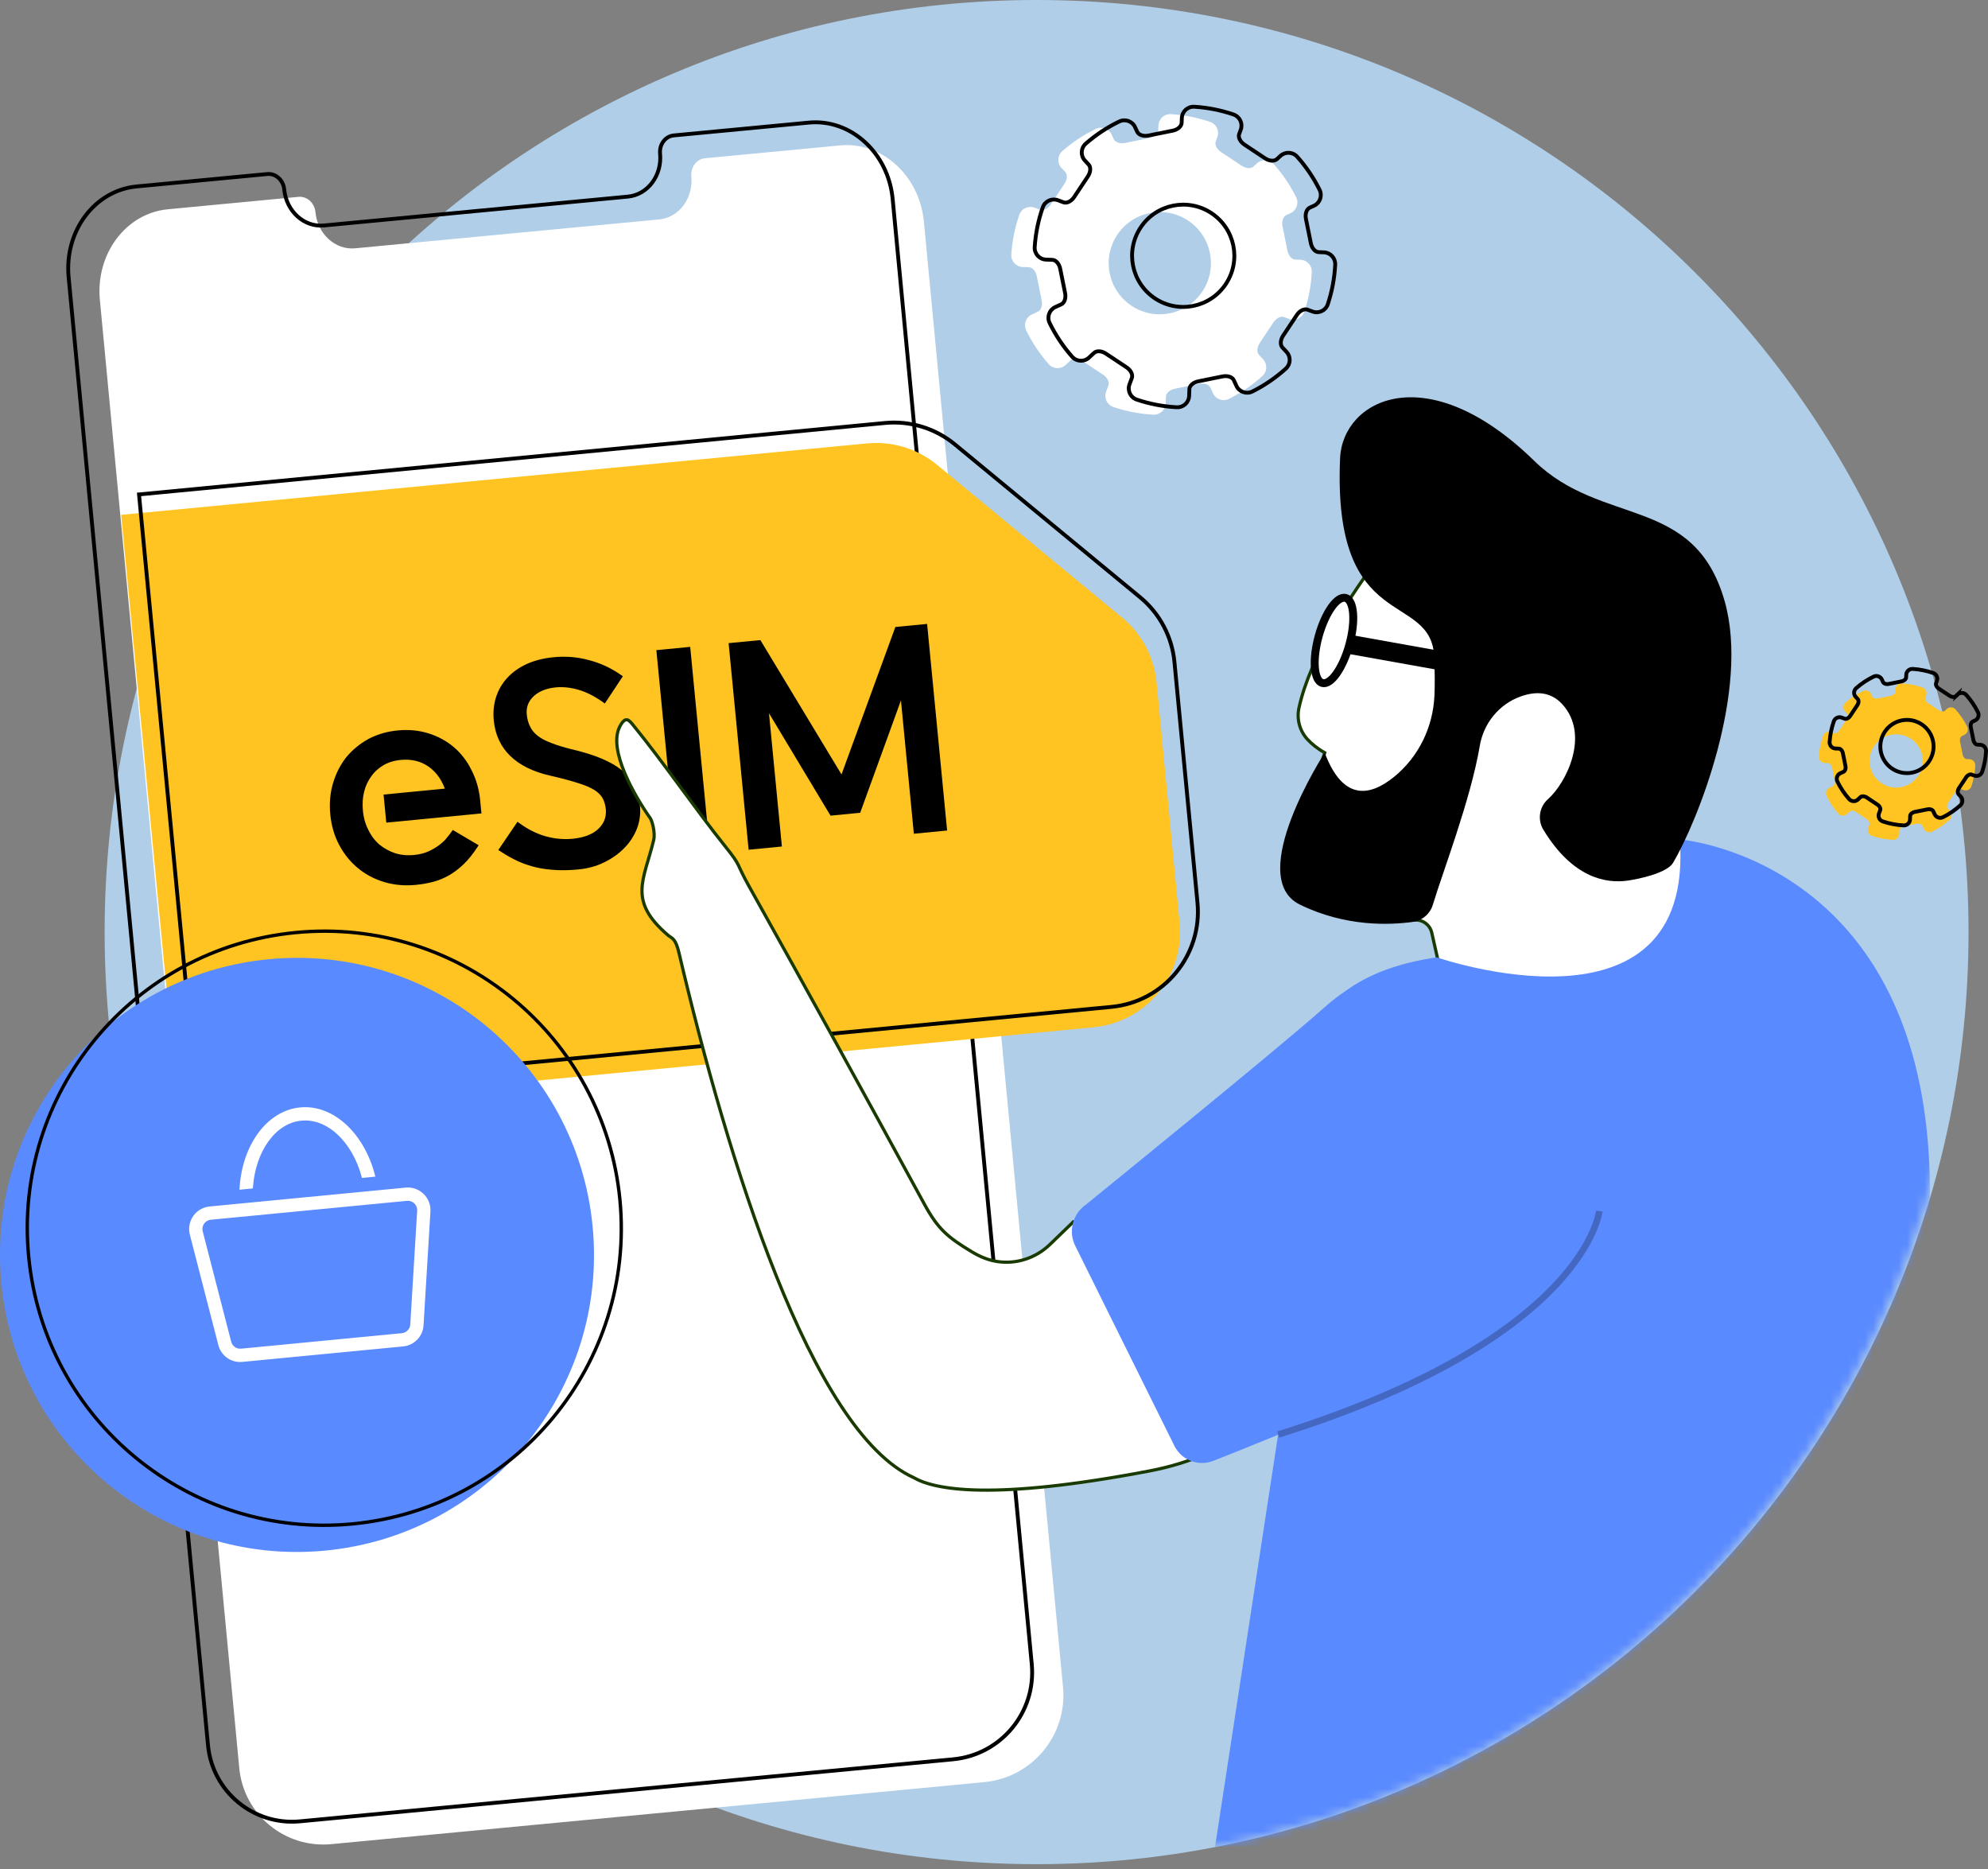
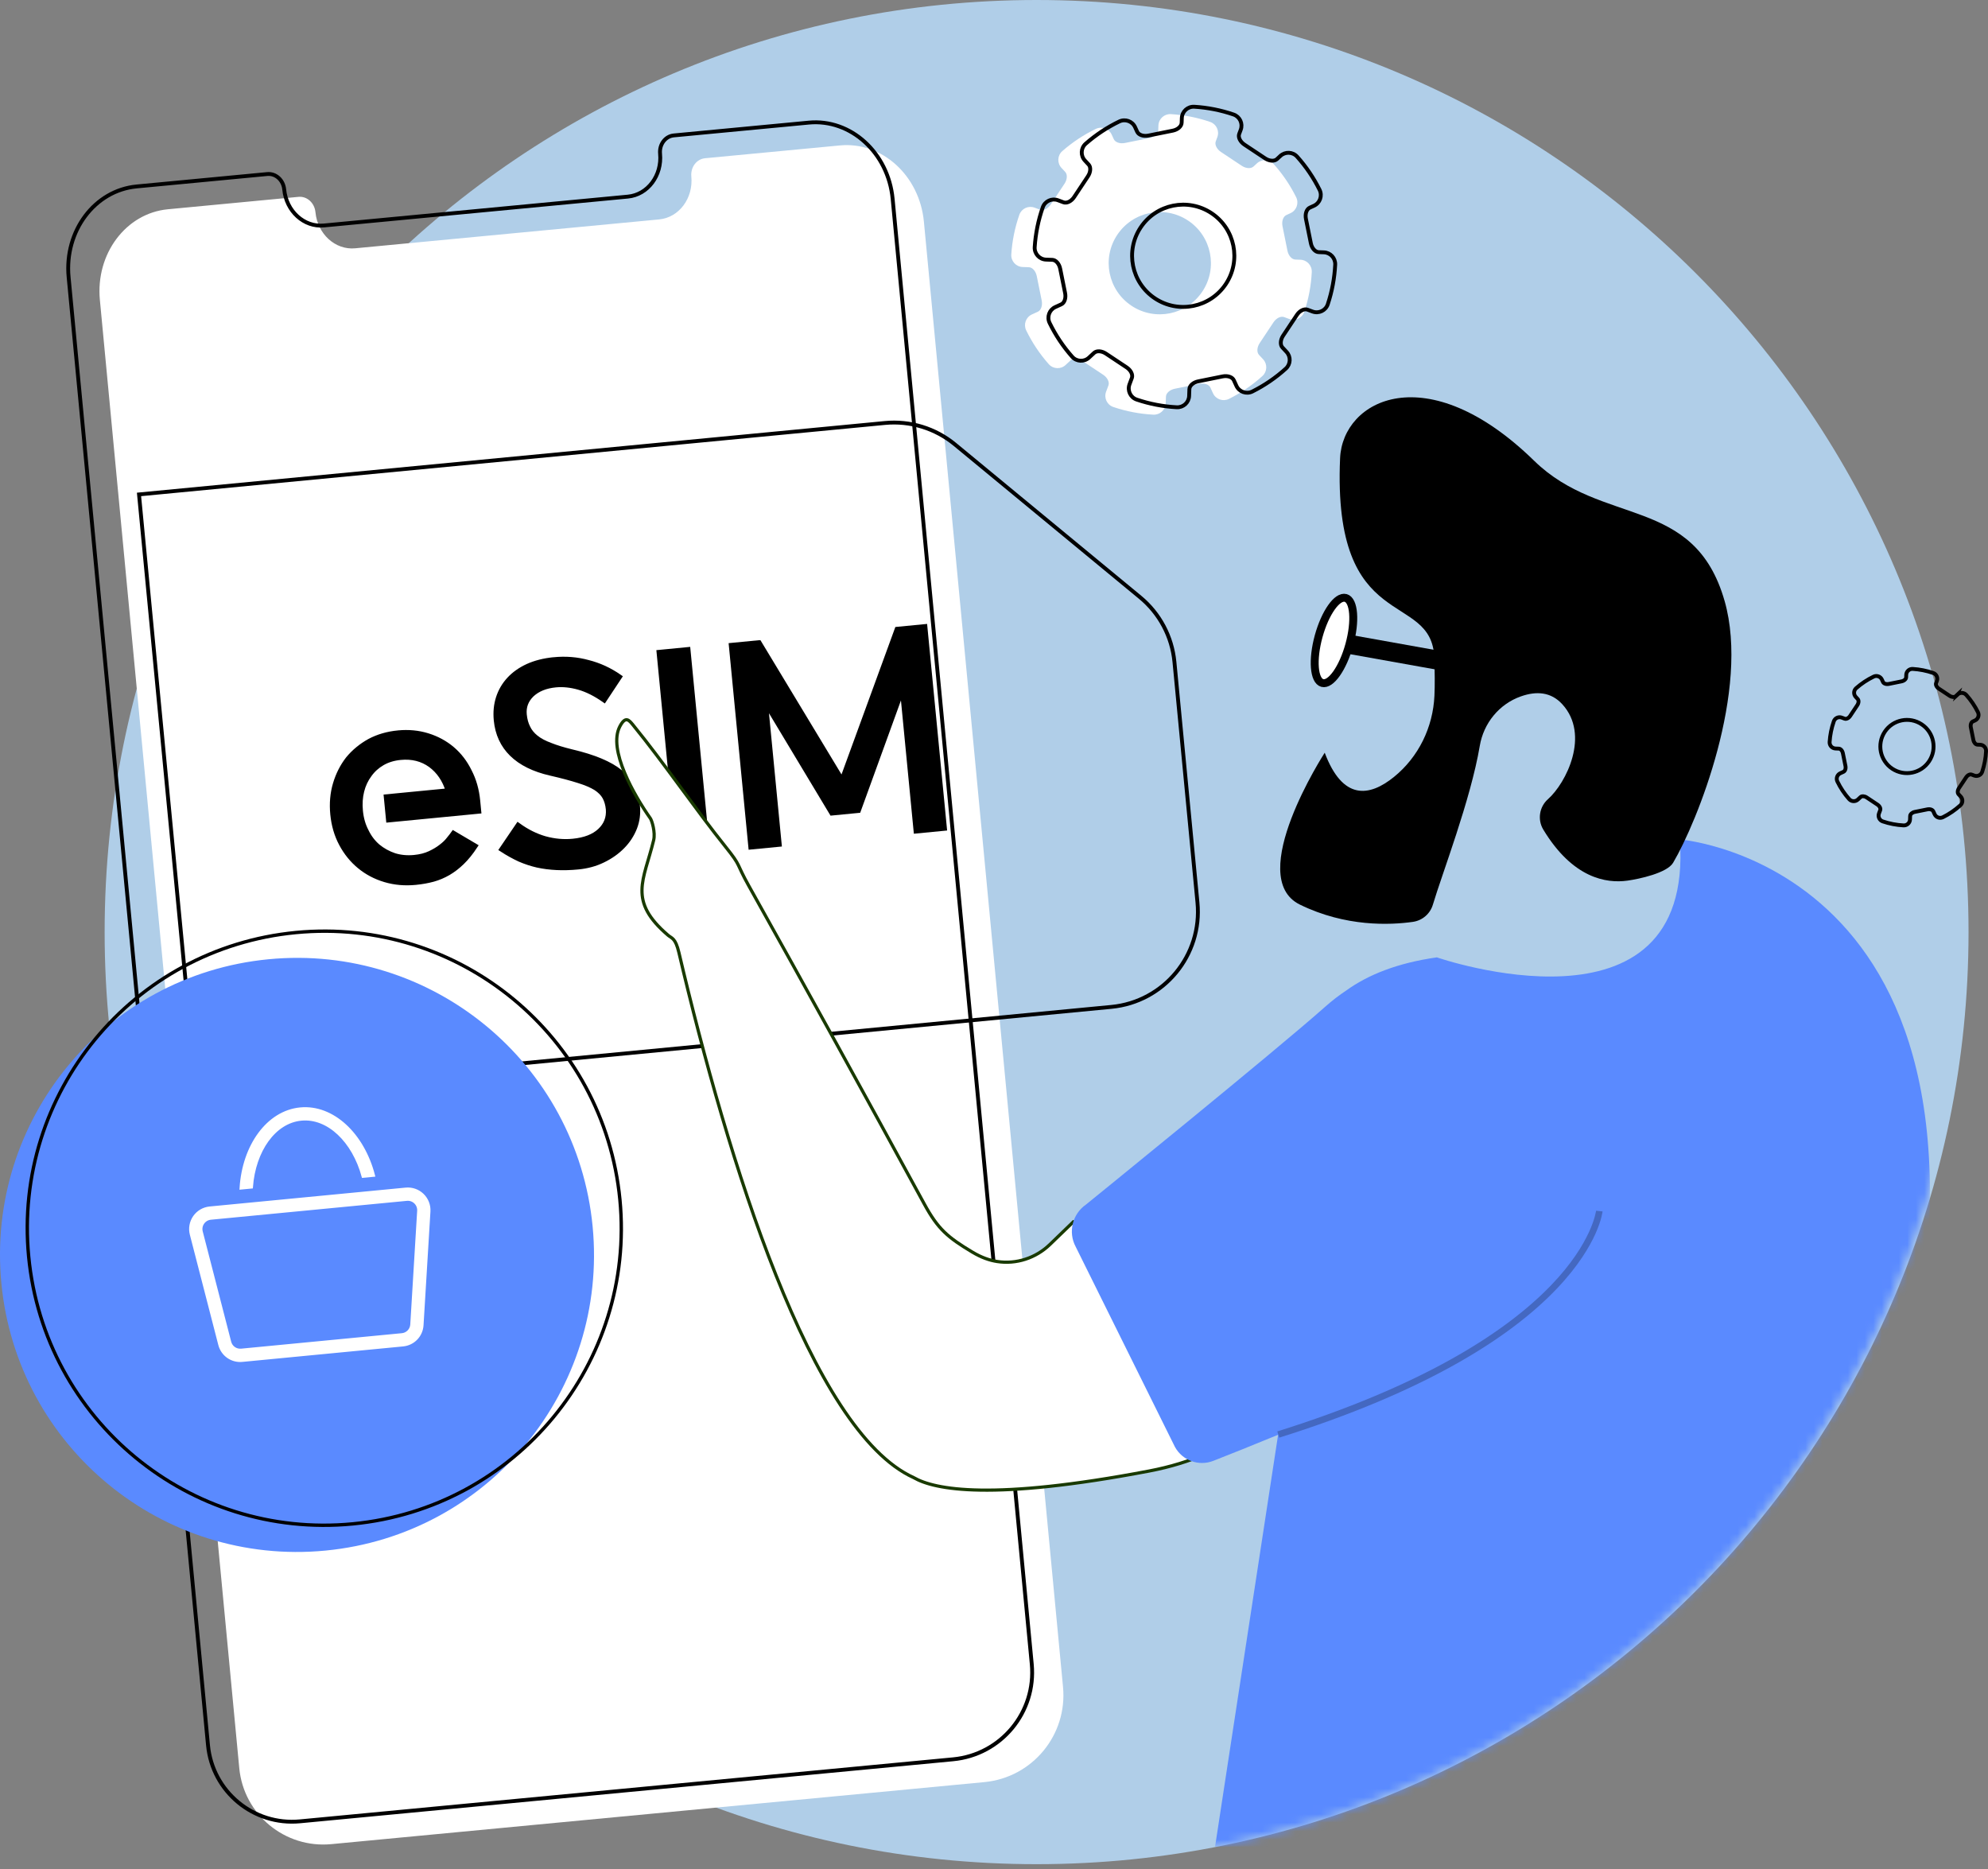
<svg xmlns="http://www.w3.org/2000/svg" width="234" height="220" viewBox="0 0 234 220" fill="none">
  <rect x="0" y="0" width="234" height="220" fill="#808080" stroke="none" />
  <g clip-path="url(#clip0_4_362)">
    <path d="M122.012 219.393C182.596 219.393 231.709 170.28 231.709 109.697C231.709 49.113 182.596 0 122.012 0C61.428 0 12.316 49.113 12.316 109.697C12.316 170.28 61.428 219.393 122.012 219.393Z" fill="#B0CEE8" />
-     <path d="M229.147 83.437L228.939 83.631C228.781 83.778 228.474 83.759 228.214 83.587L226.946 82.744C226.684 82.571 226.549 82.295 226.624 82.091L226.719 81.835C226.861 81.456 226.664 81.032 226.281 80.902C225.495 80.632 224.686 80.475 223.876 80.425C223.471 80.399 223.123 80.712 223.109 81.119L223.098 81.409C223.091 81.625 222.86 81.829 222.554 81.89L221.061 82.191C220.754 82.254 220.462 82.154 220.372 81.957L220.245 81.678C220.077 81.31 219.638 81.153 219.273 81.329C218.538 81.684 217.846 82.139 217.218 82.69C216.913 82.957 216.892 83.424 217.167 83.721L217.395 83.966C217.542 84.124 217.523 84.431 217.351 84.691L216.508 85.959C216.335 86.22 216.059 86.356 215.856 86.281L215.518 86.155C215.14 86.014 214.719 86.209 214.586 86.589C214.307 87.383 214.144 88.202 214.091 89.022C214.064 89.428 214.377 89.776 214.785 89.792L215.172 89.806C215.388 89.814 215.592 90.044 215.653 90.351L215.955 91.843C216.017 92.151 215.917 92.442 215.72 92.533L215.353 92.701C214.983 92.87 214.827 93.31 215.005 93.675C215.366 94.417 215.83 95.117 216.391 95.749C216.659 96.052 217.125 96.071 217.42 95.796L217.729 95.509C217.887 95.362 218.194 95.381 218.454 95.553L219.722 96.395C219.983 96.569 220.119 96.845 220.044 97.048L219.9 97.435C219.758 97.815 219.957 98.239 220.341 98.37C221.142 98.641 221.967 98.796 222.792 98.841C223.196 98.862 223.54 98.55 223.554 98.147L223.57 97.734C223.577 97.518 223.808 97.314 224.114 97.252L225.607 96.951C225.914 96.889 226.206 96.989 226.296 97.186L226.453 97.53C226.623 97.902 227.068 98.058 227.434 97.874C228.169 97.507 228.859 97.037 229.483 96.472C229.78 96.204 229.798 95.742 229.525 95.448L229.272 95.177C229.125 95.019 229.144 94.712 229.316 94.451L230.159 93.183C230.332 92.922 230.608 92.787 230.812 92.862L231.115 92.975C231.497 93.118 231.923 92.917 232.051 92.53C232.314 91.738 232.464 90.924 232.505 90.108C232.525 89.706 232.214 89.363 231.811 89.349L231.495 89.337C231.279 89.329 231.075 89.099 231.014 88.793L230.713 87.3C230.65 86.993 230.75 86.701 230.947 86.61L231.202 86.493C231.574 86.324 231.73 85.881 231.548 85.514C231.187 84.788 230.727 84.104 230.173 83.485C229.905 83.186 229.442 83.166 229.147 83.44L229.147 83.437ZM225.804 91.289C224.846 92.73 222.902 93.123 221.461 92.165C220.019 91.208 219.627 89.264 220.584 87.822C221.542 86.381 223.486 85.988 224.927 86.946C226.369 87.903 226.761 89.847 225.804 91.289Z" fill="#FFC421" />
    <path d="M230.414 81.737L230.206 81.931C230.048 82.078 229.74 82.059 229.48 81.886L228.212 81.044C227.951 80.871 227.815 80.594 227.89 80.391L227.986 80.134C228.127 79.755 227.93 79.332 227.547 79.202C226.761 78.932 225.952 78.775 225.142 78.725C224.737 78.699 224.39 79.012 224.375 79.418L224.365 79.709C224.357 79.924 224.127 80.129 223.82 80.19L222.328 80.491C222.02 80.553 221.729 80.454 221.638 80.257L221.511 79.978C221.343 79.61 220.904 79.453 220.539 79.629C219.804 79.984 219.112 80.439 218.484 80.99C218.179 81.257 218.158 81.724 218.434 82.02L218.661 82.265C218.808 82.423 218.789 82.731 218.617 82.991L217.775 84.259C217.602 84.52 217.325 84.656 217.122 84.581L216.784 84.454C216.407 84.314 215.985 84.509 215.852 84.889C215.574 85.683 215.411 86.502 215.357 87.322C215.331 87.728 215.644 88.076 216.051 88.092L216.438 88.106C216.654 88.114 216.858 88.344 216.92 88.651L217.221 90.143C217.283 90.451 217.183 90.742 216.986 90.833L216.619 91.001C216.25 91.17 216.094 91.609 216.271 91.975C216.632 92.717 217.096 93.417 217.658 94.049C217.926 94.351 218.391 94.371 218.686 94.096L218.995 93.809C219.153 93.662 219.46 93.681 219.721 93.853L220.989 94.695C221.25 94.869 221.386 95.145 221.31 95.348L221.166 95.735C221.025 96.115 221.223 96.539 221.607 96.669C222.409 96.941 223.233 97.096 224.058 97.14C224.462 97.162 224.806 96.85 224.82 96.447L224.836 96.034C224.844 95.818 225.074 95.614 225.38 95.552L226.873 95.251C227.18 95.189 227.472 95.288 227.563 95.486L227.72 95.829C227.889 96.202 228.334 96.358 228.7 96.174C229.435 95.806 230.125 95.337 230.749 94.772C231.046 94.503 231.064 94.042 230.791 93.748L230.538 93.477C230.392 93.319 230.41 93.012 230.583 92.751L231.425 91.483C231.598 91.222 231.875 91.086 232.078 91.161L232.382 91.275C232.763 91.417 233.189 91.217 233.317 90.83C233.58 90.037 233.73 89.223 233.771 88.408C233.792 88.005 233.48 87.663 233.077 87.649L232.761 87.637C232.546 87.629 232.342 87.399 232.28 87.092L231.979 85.6C231.917 85.293 232.016 85.001 232.214 84.91L232.469 84.793C232.84 84.623 232.996 84.18 232.814 83.814C232.453 83.088 231.993 82.404 231.44 81.785C231.172 81.485 230.708 81.466 230.413 81.74L230.414 81.737ZM227.07 89.588C226.113 91.03 224.168 91.422 222.727 90.465C221.286 89.507 220.893 87.563 221.851 86.122C222.808 84.681 224.752 84.288 226.194 85.246C227.635 86.203 228.028 88.147 227.07 89.588Z" stroke="black" stroke-width="0.454" stroke-miterlimit="10" />
    <path d="M147.951 19.222L147.551 19.593C147.247 19.875 146.657 19.84 146.158 19.508L143.721 17.89C143.22 17.557 142.958 17.025 143.103 16.635L143.288 16.141C143.559 15.413 143.18 14.601 142.445 14.349C140.936 13.832 139.382 13.529 137.827 13.432C137.048 13.384 136.382 13.985 136.353 14.764L136.332 15.322C136.317 15.736 135.875 16.128 135.287 16.247L132.42 16.825C131.831 16.944 131.27 16.754 131.097 16.375L130.853 15.84C130.529 15.131 129.687 14.831 128.986 15.17C127.576 15.852 126.246 16.726 125.039 17.783C124.454 18.296 124.414 19.194 124.944 19.763L125.381 20.233C125.664 20.537 125.628 21.127 125.296 21.626L123.678 24.062C123.345 24.563 122.814 24.825 122.424 24.68L121.774 24.438C121.049 24.167 120.24 24.543 119.985 25.272C119.45 26.798 119.137 28.37 119.035 29.945C118.984 30.725 119.585 31.395 120.367 31.423L121.111 31.45C121.526 31.466 121.917 31.908 122.035 32.496L122.614 35.362C122.733 35.952 122.542 36.513 122.163 36.686L121.458 37.008C120.748 37.333 120.448 38.178 120.789 38.879C121.483 40.306 122.374 41.649 123.453 42.865C123.967 43.444 124.861 43.483 125.428 42.955L126.022 42.403C126.326 42.12 126.916 42.156 127.415 42.488L129.852 44.106C130.353 44.439 130.615 44.971 130.47 45.361L130.193 46.103C129.921 46.833 130.303 47.648 131.04 47.897C132.579 48.418 134.163 48.717 135.748 48.801C136.523 48.843 137.183 48.244 137.211 47.468L137.24 46.674C137.256 46.26 137.698 45.868 138.286 45.749L141.153 45.17C141.742 45.052 142.303 45.242 142.476 45.621L142.777 46.282C143.104 46.996 143.959 47.295 144.661 46.944C146.072 46.237 147.398 45.337 148.596 44.251C149.167 43.734 149.201 42.848 148.677 42.285L148.192 41.764C147.91 41.46 147.946 40.87 148.278 40.371L149.896 37.934C150.229 37.434 150.76 37.172 151.15 37.317L151.735 37.534C152.467 37.807 153.285 37.422 153.531 36.68C154.036 35.157 154.324 33.593 154.404 32.027C154.444 31.253 153.845 30.596 153.071 30.568L152.464 30.546C152.05 30.53 151.658 30.088 151.539 29.5L150.961 26.634C150.842 26.044 151.032 25.483 151.411 25.31L151.901 25.086C152.615 24.76 152.914 23.909 152.565 23.207C151.871 21.812 150.988 20.498 149.924 19.309C149.408 18.733 148.518 18.696 147.952 19.223L147.951 19.222ZM141.529 34.302C139.69 37.071 135.955 37.824 133.187 35.985C130.418 34.146 129.665 30.412 131.504 27.643C133.343 24.875 137.077 24.121 139.846 25.96C142.614 27.799 143.368 31.534 141.529 34.302Z" fill="white" />
    <path d="M150.706 18.351L150.306 18.723C150.002 19.005 149.413 18.969 148.913 18.637L146.477 17.019C145.976 16.686 145.714 16.155 145.859 15.765L146.043 15.271C146.315 14.543 145.936 13.73 145.201 13.478C143.691 12.961 142.137 12.658 140.582 12.562C139.804 12.513 139.138 13.115 139.109 13.894L139.088 14.451C139.073 14.866 138.631 15.258 138.043 15.376L135.176 15.955C134.586 16.074 134.026 15.883 133.852 15.504L133.608 14.969C133.285 14.261 132.443 13.961 131.742 14.299C130.331 14.981 129.002 15.855 127.795 16.913C127.209 17.425 127.169 18.323 127.699 18.892L128.137 19.363C128.42 19.666 128.384 20.256 128.052 20.755L126.434 23.192C126.101 23.693 125.569 23.955 125.179 23.81L124.53 23.567C123.804 23.297 122.995 23.672 122.74 24.402C122.206 25.928 121.893 27.5 121.79 29.075C121.74 29.855 122.341 30.524 123.122 30.553L123.867 30.58C124.281 30.595 124.673 31.037 124.792 31.625L125.37 34.492C125.489 35.082 125.299 35.642 124.92 35.816L124.214 36.138C123.505 36.462 123.204 37.307 123.546 38.009C124.24 39.436 125.131 40.779 126.209 41.993C126.724 42.573 127.617 42.612 128.185 42.084L128.779 41.532C129.083 41.249 129.672 41.285 130.172 41.617L132.608 43.235C133.109 43.568 133.371 44.1 133.226 44.49L132.949 45.232C132.677 45.962 133.06 46.777 133.797 47.026C135.336 47.547 136.92 47.845 138.504 47.93C139.279 47.971 139.94 47.372 139.968 46.597L139.997 45.803C140.012 45.388 140.454 44.997 141.042 44.879L143.909 44.3C144.499 44.181 145.059 44.372 145.233 44.751L145.534 45.411C145.861 46.126 146.715 46.425 147.417 46.074C148.828 45.367 150.154 44.467 151.352 43.381C151.923 42.864 151.958 41.978 151.434 41.415L150.949 40.893C150.666 40.59 150.702 40 151.034 39.501L152.652 37.064C152.985 36.563 153.517 36.301 153.907 36.446L154.491 36.664C155.224 36.937 156.041 36.551 156.288 35.81C156.793 34.287 157.081 32.723 157.161 31.157C157.2 30.383 156.602 29.726 155.828 29.698L155.221 29.675C154.806 29.66 154.414 29.218 154.296 28.63L153.717 25.763C153.599 25.174 153.789 24.613 154.168 24.44L154.658 24.216C155.371 23.89 155.671 23.038 155.322 22.337C154.628 20.942 153.745 19.628 152.68 18.438C152.165 17.862 151.275 17.826 150.709 18.352L150.706 18.351ZM144.285 33.432C142.445 36.2 138.711 36.954 135.942 35.115C133.174 33.276 132.42 29.541 134.259 26.773C136.099 24.004 139.833 23.251 142.602 25.09C145.37 26.929 146.124 30.663 144.285 33.432Z" stroke="black" stroke-width="0.454" stroke-miterlimit="10" />
-     <path d="M90.46 25.849L89.092 25.983L89.279 27.821L90.647 27.687L90.46 25.849Z" fill="black" />
    <path d="M92.335 24.655L90.967 24.789L91.252 27.628L92.62 27.494L92.335 24.655Z" fill="black" />
    <path d="M94.224 23.603L92.856 23.738L93.224 27.434L94.592 27.3L94.224 23.603Z" fill="black" />
    <path d="M96.134 22.596L94.766 22.73L95.215 27.238L96.583 27.103L96.134 22.596Z" fill="black" />
    <path d="M90.811 29.473L90.683 28.112L89.315 28.241L89.443 29.596L90.811 29.473Z" fill="#FFC421" />
    <path d="M92.785 29.296L92.657 27.927L91.289 28.056L91.417 29.419L92.785 29.296Z" fill="#FFC421" />
    <path d="M94.76 29.119L94.63 27.742L93.263 27.871L93.391 29.242L94.76 29.119Z" fill="#FFC421" />
-     <path d="M96.752 28.941L96.622 27.555L95.253 27.684L95.383 29.064L96.752 28.941Z" fill="#FFC421" />
    <path d="M98.879 17.114L82.986 18.623C81.992 18.718 81.271 19.68 81.374 20.772C81.618 23.34 79.922 25.602 77.586 25.823L41.803 29.222C39.467 29.444 37.375 27.542 37.131 24.974C37.027 23.882 36.138 23.073 35.143 23.167L19.761 24.628C14.825 25.096 11.24 29.875 11.756 35.3L28.163 208.086C28.682 213.547 33.529 217.554 38.99 217.035L115.868 209.734C121.517 209.197 125.661 204.184 125.124 198.535L108.749 26.09C108.234 20.665 103.815 16.646 98.879 17.114H98.879Z" fill="white" />
    <path d="M95.201 14.43L79.307 15.938C78.313 16.033 77.592 16.995 77.695 18.087C77.939 20.655 76.243 22.917 73.907 23.139L38.123 26.537C35.788 26.759 33.696 24.857 33.452 22.289C33.348 21.197 32.459 20.388 31.464 20.482L16.082 21.943C11.146 22.411 7.561 27.19 8.077 32.616L24.484 205.401C25.003 210.862 29.851 214.869 35.311 214.35L112.189 207.049C117.838 206.513 121.982 201.499 121.445 195.85L105.07 23.405C104.555 17.98 100.136 13.961 95.2 14.43H95.201Z" stroke="black" stroke-width="0.454" stroke-miterlimit="10" />
-     <path d="M102.065 52.183L14.263 60.591L21.025 131.214L128.721 120.901C134.909 120.309 139.445 114.813 138.851 108.626L136.139 80.302C135.855 77.33 134.402 74.594 132.099 72.695L110.301 54.706C107.998 52.806 105.036 51.899 102.064 52.183H102.065Z" fill="#FFC421" />
    <path d="M104.164 49.78L16.362 58.188L23.124 128.811L130.82 118.499C137.007 117.906 141.543 112.411 140.95 106.223L138.238 77.899C137.954 74.928 136.5 72.192 134.198 70.292L112.399 52.303C110.097 50.403 107.135 49.496 104.163 49.78H104.164Z" stroke="black" stroke-width="0.454" stroke-miterlimit="10" />
    <path d="M46.867 86.258C48.086 86.14 49.243 86.25 50.336 86.589C51.429 86.928 52.391 87.45 53.224 88.156C54.056 88.862 54.727 89.737 55.239 90.782C55.771 91.802 56.1 92.955 56.224 94.243L56.342 95.463L45.737 96.49L45.474 93.78L52.759 93.074C52.358 91.767 51.667 90.752 50.685 90.026C49.68 89.302 48.5 89.006 47.145 89.137C46.332 89.216 45.617 89.433 45.002 89.789C44.387 90.145 43.878 90.605 43.477 91.168C43.053 91.734 42.751 92.379 42.57 93.103C42.389 93.828 42.339 94.608 42.42 95.443C42.506 96.324 42.73 97.112 43.094 97.806C43.437 98.526 43.894 99.131 44.467 99.623C45.037 100.092 45.687 100.451 46.418 100.699C47.146 100.925 47.928 100.998 48.765 100.917C49.465 100.849 50.077 100.693 50.6 100.448C51.123 100.204 51.566 99.939 51.926 99.653C52.308 99.365 52.61 99.073 52.833 98.778C53.078 98.481 53.261 98.246 53.381 98.075L55.92 99.574C55.423 100.329 54.913 100.959 54.393 101.466C53.871 101.972 53.331 102.389 52.77 102.718C52.208 103.045 51.617 103.296 50.995 103.471C50.351 103.647 49.657 103.771 48.911 103.844C47.646 103.967 46.45 103.86 45.324 103.525C44.197 103.189 43.2 102.665 42.333 101.95C41.465 101.236 40.753 100.359 40.197 99.318C39.639 98.278 39.299 97.114 39.174 95.826C39.051 94.561 39.154 93.378 39.48 92.274C39.806 91.171 40.303 90.189 40.972 89.325C41.665 88.483 42.51 87.785 43.506 87.232C44.503 86.703 45.623 86.377 46.866 86.257L46.867 86.258Z" fill="black" stroke="black" stroke-width="0.597" stroke-miterlimit="10" />
    <path d="M65.185 77.644C66.586 77.508 67.93 77.617 69.218 77.971C70.527 78.301 71.755 78.866 72.905 79.666L71.115 82.371C70.087 81.649 69.093 81.153 68.132 80.881C67.17 80.61 66.261 80.515 65.403 80.599C64.228 80.712 63.296 81.089 62.604 81.725C61.916 82.385 61.616 83.178 61.707 84.104C61.764 84.692 61.904 85.202 62.129 85.636C62.331 86.073 62.648 86.463 63.081 86.809C63.512 87.156 64.071 87.454 64.758 87.707C65.445 87.983 66.291 88.242 67.296 88.487C69.908 89.101 71.81 89.897 72.999 90.876C74.189 91.855 74.865 93.192 75.029 94.886C75.115 95.767 75.002 96.611 74.693 97.415C74.363 98.246 73.886 98.976 73.263 99.606C72.62 100.261 71.852 100.803 70.959 101.232C70.088 101.659 69.121 101.923 68.06 102.025C67.156 102.113 66.315 102.137 65.537 102.099C64.734 102.062 63.973 101.966 63.251 101.807C62.551 101.647 61.857 101.418 61.167 101.12C60.474 100.8 59.776 100.412 59.07 99.955L60.986 97.136C62.016 97.88 63.069 98.405 64.148 98.711C65.249 99.015 66.341 99.114 67.426 99.009C68.827 98.873 69.892 98.463 70.624 97.775C71.355 97.089 71.684 96.248 71.611 95.252C71.556 94.688 71.418 94.205 71.197 93.805C70.975 93.404 70.621 93.045 70.135 92.728C69.625 92.413 68.948 92.124 68.102 91.864C67.231 91.584 66.132 91.291 64.802 90.987C62.843 90.539 61.329 89.79 60.258 88.742C59.187 87.695 58.575 86.369 58.419 84.765C58.327 83.816 58.413 82.936 58.676 82.124C58.94 81.311 59.36 80.593 59.938 79.966C60.515 79.341 61.241 78.826 62.114 78.422C63.009 78.016 64.033 77.757 65.185 77.645V77.644Z" fill="black" stroke="black" stroke-width="0.597" stroke-miterlimit="10" />
    <path d="M80.972 76.455L83.27 100.173L79.882 100.502L77.584 76.784L80.972 76.455Z" fill="black" stroke="black" stroke-width="0.597" stroke-miterlimit="10" />
    <path d="M89.342 75.645L99.118 91.832L105.605 74.069L108.858 73.754L111.156 97.472L107.835 97.794L106.217 81.09L101.034 95.375L97.917 95.677L90.089 82.652L91.707 99.356L88.386 99.678L86.089 75.96L89.341 75.645H89.342Z" fill="black" stroke="black" stroke-width="0.597" stroke-miterlimit="10" />
    <path d="M38.31 182.486C19.093 184.337 2.013 170.258 0.163 151.04C-1.687 131.822 12.392 114.744 31.61 112.893C50.827 111.043 67.906 125.122 69.756 144.34C71.606 163.557 57.528 180.636 38.31 182.486Z" fill="#5A8AFF" />
    <path d="M47.432 158.289L28.517 160.11C27.287 160.229 26.171 159.446 25.862 158.249L22.512 145.268C22.329 144.56 22.465 143.811 22.884 143.212C23.304 142.613 23.962 142.23 24.689 142.16L47.764 139.938C48.492 139.868 49.21 140.119 49.737 140.627C50.262 141.135 50.539 141.844 50.495 142.574L49.683 155.956C49.608 157.19 48.66 158.171 47.431 158.289H47.432ZM24.807 143.378C24.436 143.414 24.1 143.61 23.887 143.915C23.673 144.22 23.604 144.602 23.697 144.962L27.046 157.944C27.204 158.554 27.773 158.952 28.4 158.892L47.314 157.071C47.941 157.01 48.423 156.51 48.462 155.881L49.273 142.499C49.296 142.126 49.155 141.765 48.887 141.507C48.619 141.248 48.253 141.12 47.881 141.156L24.807 143.378V143.378Z" fill="white" stroke="white" stroke-width="0.341" stroke-miterlimit="10" />
    <path d="M35.46 131.719C38.634 131.414 41.605 134.296 42.735 138.444L43.968 138.325C42.72 133.505 39.164 130.133 35.342 130.501C31.521 130.868 28.673 134.857 28.368 139.827L29.601 139.709C29.919 135.421 32.285 132.025 35.46 131.719Z" fill="white" stroke="white" stroke-width="0.341" stroke-miterlimit="10" />
    <path d="M41.522 179.343C22.305 181.193 5.225 167.114 3.375 147.896C1.525 128.678 15.604 111.6 34.822 109.75C54.039 107.899 71.118 121.978 72.968 141.196C74.819 160.413 60.74 177.492 41.522 179.343Z" stroke="black" stroke-width="0.398" stroke-miterlimit="10" />
    <mask id="mask0_4_362" style="mask-type:luminance" maskUnits="userSpaceOnUse" x="12" y="0" width="220" height="220">
      <path d="M121.697 219.393C182.28 219.393 231.393 170.28 231.393 109.697C231.393 49.113 182.28 0 121.697 0C61.113 0 12 49.113 12 109.697C12 170.28 61.113 219.393 121.697 219.393Z" fill="white" />
    </mask>
    <g mask="url(#mask0_4_362)">
      <path d="M154.406 151.993L126.339 143.797L123.578 146.463C121.929 148.057 119.629 148.818 117.364 148.464C116.492 148.327 115.543 148.015 114.433 147.348C111.567 145.629 110.407 144.659 108.804 141.713C102.091 129.38 94.916 116.358 88.139 104.254C86.585 101.48 87.306 102.03 85.42 99.679C81.898 95.292 78.152 89.777 74.515 85.325C74.033 84.736 73.629 84.221 72.958 85.498C71.528 88.224 74.662 93.634 76.555 96.32C76.736 96.577 77.161 97.969 76.937 98.888C75.78 103.635 73.87 105.998 78.637 110.071C79.075 110.445 79.506 110.382 79.91 112.099C85.654 136.512 95.455 168.413 107.536 173.893C110.018 175.334 116.789 176.642 135.26 173.122C155.563 169.255 154.406 151.992 154.406 151.992V151.993Z" fill="white" stroke="#193A00" stroke-width="0.377" stroke-miterlimit="10" />
-       <path d="M154.101 104.21C155.95 106.768 159.379 108.778 166.526 108.281C167.469 108.215 168.319 108.849 168.527 109.771L172.23 126.176L203.467 108.403L171.168 54.92C171.168 54.92 155.536 71.328 152.899 83.296C152.607 84.624 152.976 86.02 153.901 87.017C154.389 87.542 155.047 88.096 155.93 88.587L154.495 93.072C153.614 95.823 152.41 101.87 154.103 104.21H154.101Z" fill="white" stroke="#193A00" stroke-width="0.377" stroke-miterlimit="10" />
      <path d="M158.825 75.873C159.584 73.108 159.39 70.645 158.392 70.371C157.395 70.098 155.971 72.117 155.212 74.881C154.453 77.645 154.647 80.108 155.644 80.382C156.642 80.656 158.066 78.637 158.825 75.873Z" fill="white" />
      <path d="M158.825 75.873C159.584 73.108 159.39 70.645 158.392 70.371C157.395 70.098 155.971 72.117 155.212 74.881C154.453 77.645 154.647 80.108 155.644 80.382C156.642 80.656 158.066 78.637 158.825 75.873Z" stroke="black" stroke-width="0.934" stroke-miterlimit="10" />
      <path d="M159.263 74.771L158.867 76.98L179.45 80.664L179.846 78.456L159.263 74.771Z" fill="black" />
      <path d="M197.728 98.795C199.468 123.19 169.126 112.671 169.126 112.671C164.498 113.326 161.033 114.717 158.466 116.566C157.632 117.121 156.791 117.761 155.96 118.502C150.216 123.616 127.832 141.759 127.832 141.759C126.225 142.871 125.698 145.016 126.612 146.719L138.305 170.301C139.187 171.896 141.114 172.59 142.811 171.926C144.766 171.159 147.499 170.072 150.441 168.855L143.025 217.312H222.867C219.67 185.031 223.303 168.16 223.303 168.16C239.875 102.022 197.728 98.796 197.728 98.796V98.795Z" fill="#5A8AFF" />
      <path d="M150.577 169.195L150.348 168.461C158.556 165.888 165.638 162.917 171.397 159.633C175.999 157.009 179.769 154.18 182.604 151.226C187.417 146.211 187.863 142.526 187.867 142.49L188.631 142.569C188.627 142.61 188.521 143.582 187.795 145.197C187.135 146.664 185.809 148.978 183.233 151.679C180.355 154.698 176.527 157.583 171.857 160.254C166.036 163.584 158.877 166.592 150.578 169.194L150.577 169.195Z" fill="#4468C1" />
      <path d="M202.995 70.724C199.426 58.229 188.569 62.027 180.583 54.231C167.958 41.904 158.037 47.014 157.736 53.929C156.823 74.9 168.557 69.355 168.825 77.429C168.883 79.171 168.902 80.585 168.842 81.88C168.672 85.592 166.975 89.087 164.09 91.428C161.156 93.81 158.037 94.194 155.928 88.587C155.928 88.587 146.43 103.241 153.006 106.462C158.399 109.103 163.633 108.874 166.311 108.492C167.425 108.333 168.341 107.54 168.661 106.462C169.721 102.892 173.112 94.117 174.179 87.78C174.63 85.104 176.467 82.853 179.027 81.953C180.84 81.316 182.553 81.421 183.887 82.876C187.194 86.484 184.35 92.152 182.203 94.055C181.185 94.957 180.951 96.469 181.655 97.633C185.128 103.375 189.084 103.986 191.556 103.641C192.947 103.447 196.224 102.744 196.938 101.535C199.766 96.744 206.006 81.262 202.996 70.724H202.995Z" fill="black" />
    </g>
  </g>
  <defs>
    <clipPath id="clip0_4_362">
      <rect width="234" height="219.393" fill="white" />
    </clipPath>
  </defs>
</svg>